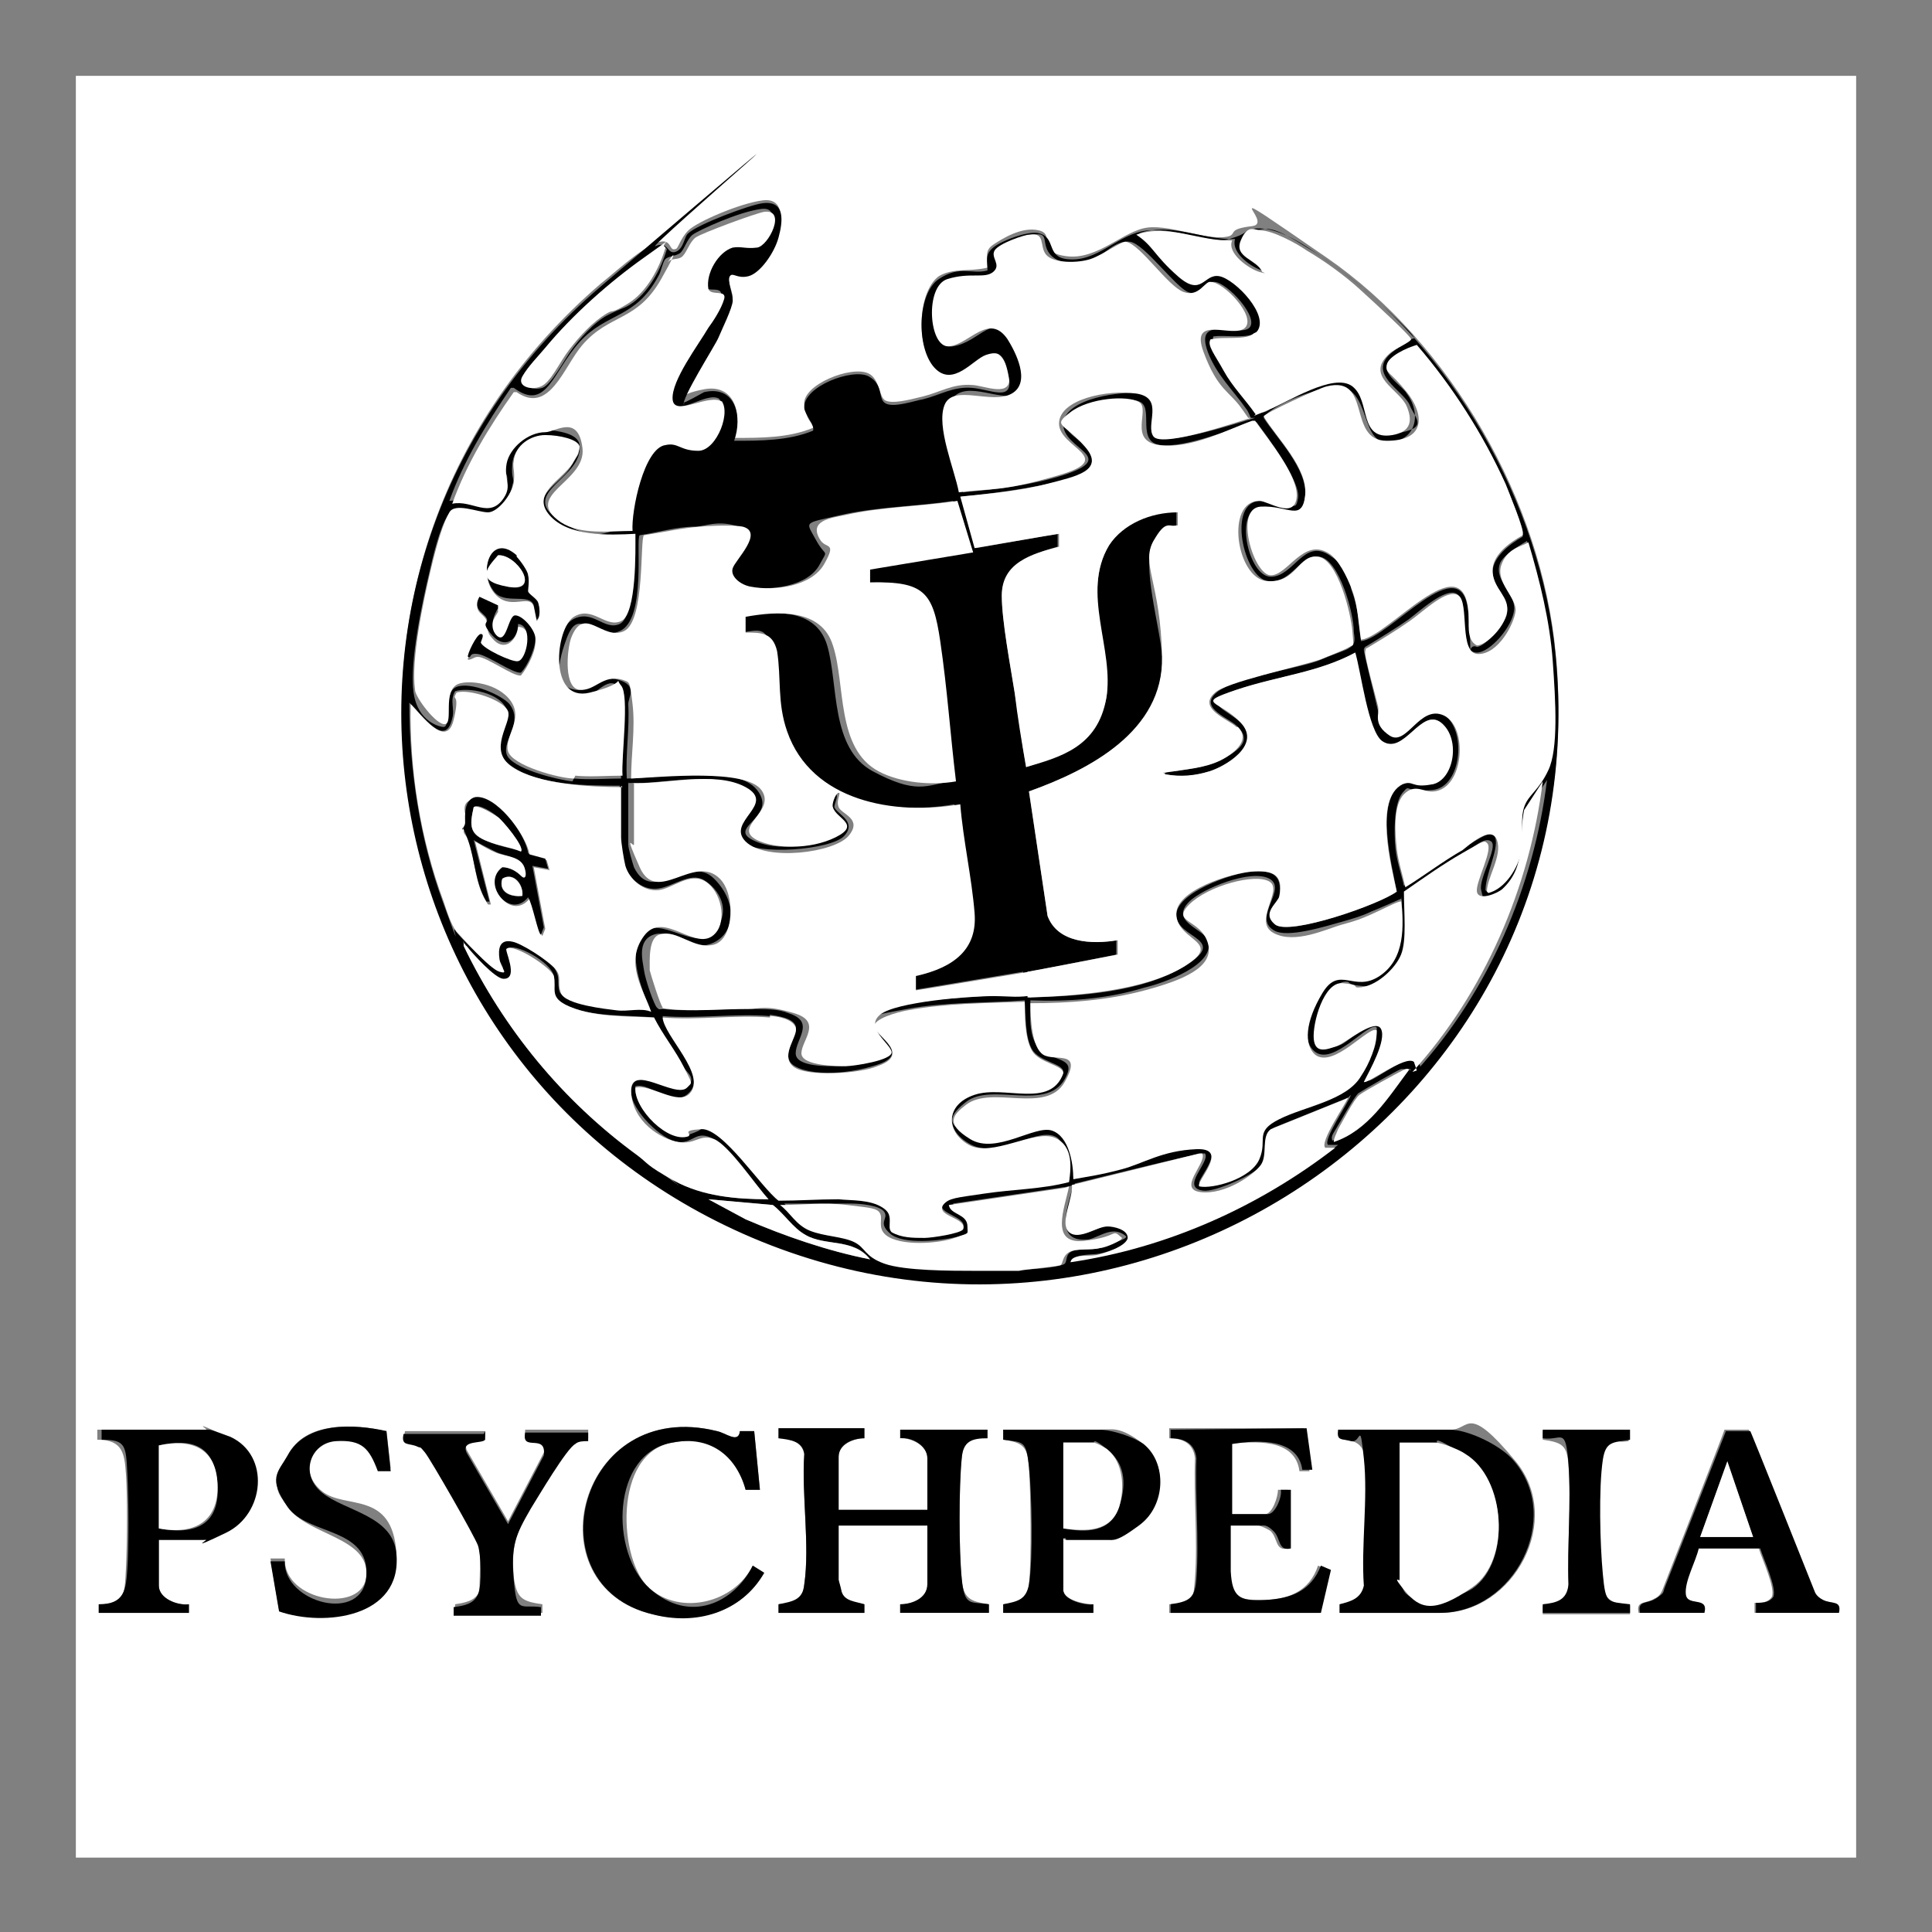
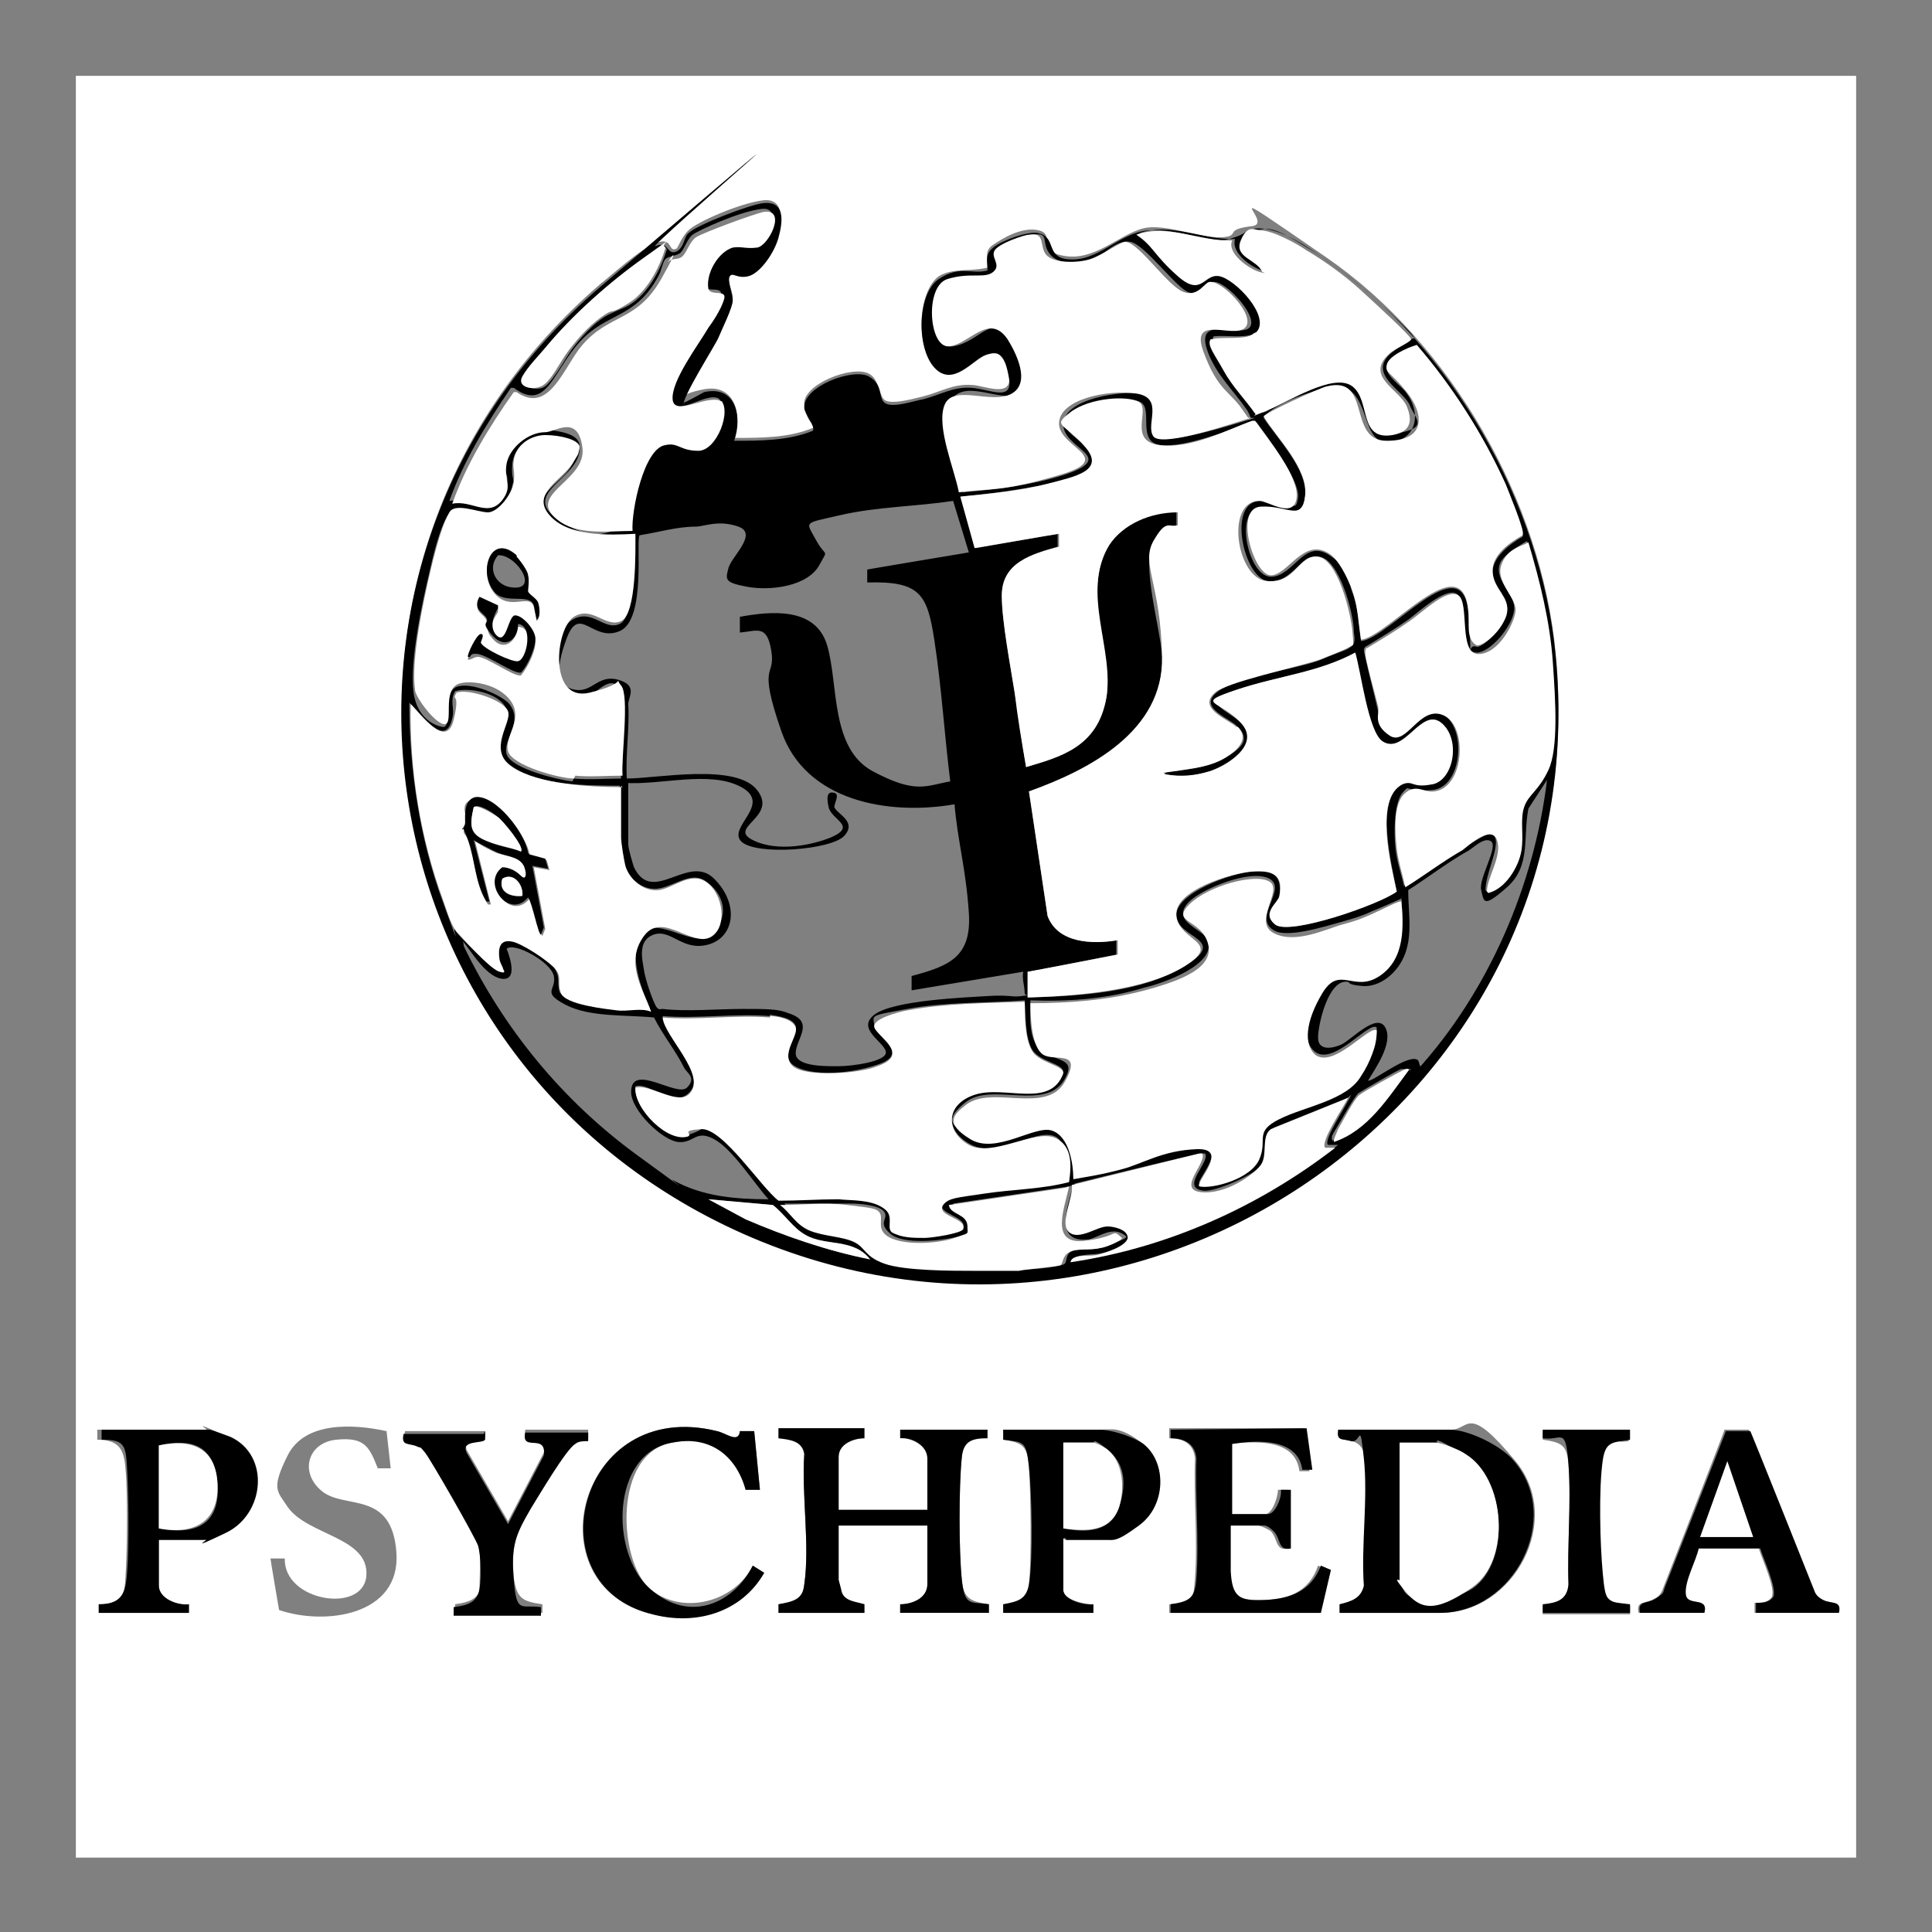
<svg xmlns="http://www.w3.org/2000/svg" id="Layer_1" version="1.1" viewBox="0 0 135 135">
  <rect x="0" y="0" width="135" height="135" fill="#808080" stroke="none" />
  <path d="M129.7,5.3v124.5H5.3V5.3h124.5ZM47.8,28.1c-.3-.4,2.1-4.1,2.4-4.7s1-2.1,1-2.6-.5-1.3-.2-1.7.9,0,1.3,0c.9-.2,1.9-1.9,2.1-2.7s.5-2.6-1.1-2.4-4.6,1.5-5.2,2.1-.7,1.3-.9,1.3c-.5.2-.2-.9-1.4-.4s-2.9,2.1-3.8,2.8c-22.4,19.2-16.8,54.3,9.9,66.2,28.1,12.5,59.8-9.7,56.8-40.4-1-10.6-7.3-21.6-16-27.6s-3.5-2.4-5.2-2.2-1.1.5-1.6.7c-1.4.4-4-.8-5.7-.6s-3.5,2.3-5.7,2-.7-1.5-1.9-1.8-2.6.6-3.2,1-.4.8-.4,1.6c-1.2.3-2.4,0-3.4.6-1.5,1.1-1.6,5-.3,6.2s2.6-.6,3.6-.9,1.5.9,1.6,1.6c.3,1.7-1.8.7-2.6.7-1.3-.1-2.2.5-3.4.8s-2.1.5-2.6.3-.4-1.5-1.2-1.9c-1.2-.6-4.7.8-4.5,2.2s.8,1.3.6,1.6c-1.7.7-3.6.7-5.5.7.6-1.7,0-3.8-2.1-3.4s-1.3.8-1.4.7ZM27,100c-2.3-.5-5.7-.7-6.9,1.7s-.7,2.5,0,3.6c1.4,2,5.7,2.1,5.5,4.8s-5.8,1.8-5.7-1.2h-1c0,.1.6,3.6.6,3.6,3.2,1.1,8.5.4,8.2-4s-3.6-3-5.2-4.3-1-3.4,1-3.6,2.3.5,2.9,2h.9c0,0-.3-2.7-.3-2.7ZM51.7,100c0,.9-1,.2-1.6,0-9.7-2.4-13,10.8-4.5,12.8,3,.7,6.2-.1,7.8-2.9l-.8-.5c-1.3,2.6-5,3.5-7.2,1.6s-2.6-9.5,1.6-10.2,4.5.9,5.1,3.3h1s-.4-4.1-.4-4.1h-1ZM54.4,112.7h6v-.6c-.6-.1-1.4-.2-1.6-.9s-.2-.8-.2-.8v-3.8h6.2v4.1c0,1-1.1,1.4-1.9,1.4v.6h6.2v-.6c-1.3-.2-1.8-.4-1.9-1.8-.2-2-.2-6.4,0-8.4s.7-1.4,1.8-1.4v-.6s-6,0-6,0v.6c.7,0,1.8.5,1.8,1.4v3.6h-6.2v-3.7c0-.9,1.1-1.3,1.8-1.3v-.7s-6,0-6,0v.7c.8,0,1.6.2,1.8,1.1-.2,2.8.4,6.3,0,9.1s-.9,1.2-1.8,1.4v.6ZM74.3,107.5c0,0,.1.1.2.1h2.8c.5,0,2-.7,2.4-1.1,1.6-1.3,1.9-4.3.2-5.6s-2.2-1-3.1-1h-6.7v.7c1.4.2,1.7.5,1.8,1.9s.2,6.4,0,8.2-.7,1.3-1.8,1.4v.6s6.3,0,6.3,0v-.6c-.6,0-2.1-.3-2.1-1v-3.6ZM81.8,112.7h10.3l.7-3-.7-.3c-.6,1.8-2.1,2.4-3.9,2.4s-2.2-.2-2.4-2,0-2.2,0-3.2h2.1c.2,0,.8.3.9.4.5.5.3,1.4,1.2,1.2v-4.1h-.7c0,.5-.4,1.7-.9,1.7h-2.6v-4.9c1.9-.2,4.7-.4,5,1.9h.7c0-.1-.4-3-.4-3h-9.4c0,.1,0,.7,0,.7,1,0,1.7.4,1.8,1.4-.1,2.7.2,5.7,0,8.4s-.5,1.6-1.8,1.8v.6ZM114.6,112.7h4.4c.3-1.1-1.2-.5-1.3-1.3s.7-2.3.9-3.2h4.3c.2.7,1.2,2.8.9,3.4-.3.4-.7.4-1.2.4v.7h5.8c.2-.9-.5-.6-1.1-.9s-.5-.4-.6-.6l-4.5-11.3h-1.7c0,.1-4.3,11.1-4.3,11.1-.1.3-.3.6-.6.7-.6.4-1.3.1-1.1,1ZM11.1,107.6h3.1c.1,0,1.2-.4,1.4-.5,2.7-1.3,3.1-5.4.3-6.7s-1.3-.5-1.5-.5h-7.6v.7c1.8,0,1.9,1,2,2.4s.1,4.6,0,6.6-.1,2.5-1.9,2.5v.6s6.3,0,6.3,0v-.6c-.8.1-2.1-.4-2.1-1.3v-3.2ZM33.9,100h-5.6c-.2.9.4.6,1,.9s.4.2.5.4c.4.5,3.6,6.1,3.7,6.5s0,2.9,0,3.4c-.3.7-1.1.8-1.7.9v.6s6.1,0,6.1,0v-.6c-1.4-.2-1.8-.4-2-1.9-.2-2.3.2-3.1,1.2-5s2.5-4.2,3.1-4.5.6-.2.9-.2v-.6s-4.4,0-4.4,0c-.2,1.4,1.6,0,1.3,1.6l-2.5,4.8-2.9-5c-.3-1,1.1-.6,1.3-.9v-.6ZM93.6,112.7h7.1c5.1,0,8.6-6.5,5.2-10.6s-3.2-2.2-4.5-2.2h-7.8c-.2.9.3.6.9.8s.8.6.9,1.2c.3,2.8-.2,6,0,8.9-.2.9-.9,1.1-1.7,1.3v.6ZM113.9,100h-6.1v.6c1.4.2,1.7.4,1.8,1.8.2,2.7-.1,5.7,0,8.4-.1,1.1-.8,1.3-1.8,1.4v.6s6.1,0,6.1,0v-.6c-1.6-.2-1.9-.6-2-2.1s-.2-6,0-8,.7-1.2,1.9-1.4v-.6Z" fill="#fff" />
  <path d="M47.8,28.1c0,.1,1.2-.6,1.4-.7,2.2-.5,2.7,1.7,2.1,3.4,1.8,0,3.8,0,5.5-.7.2-.3-.6-1.2-.6-1.6-.1-1.5,3.4-2.8,4.5-2.2s.6,1.6,1.2,1.9,2-.2,2.6-.3c1.2-.3,2.1-.9,3.4-.8s2.9,1,2.6-.7-.7-1.9-1.6-1.6-2.3,2.3-3.6.9-1.2-5.2.3-6.2,2.3-.3,3.4-.6c0-.7-.2-1.1.4-1.6s2.5-1.2,3.2-1c1.2.3.5,1.6,1.9,1.8,2.2.3,3.6-1.8,5.7-2s4.3,1,5.7.6,1-.6,1.6-.7c1.7-.3,3.8,1.2,5.2,2.2,8.8,6,15,17.1,16,27.6,3,30.7-28.7,52.9-56.8,40.4-26.7-11.9-32.4-47-9.9-66.2s2.9-2.4,3.8-2.8.8.6,1.4.4.6-1.1.9-1.3c.6-.6,4.3-2,5.2-2.1,1.6-.2,1.4,1.3,1.1,2.4s-1.3,2.5-2.1,2.7-1.1-.3-1.3,0,.2,1.2.2,1.7-.8,2.1-1,2.6-2.7,4.4-2.4,4.7ZM50.3,27.9c-.9-.7-3.3,1.6-3.5-.2s1.8-3.8,2.5-5,1-1.6,1.1-2c.1-.8-1-.2-1.1-.7-.2-1.1.7-2.5,1.7-2.9s1.2,0,1.7,0c.8-.2,2.1-2.7.5-2.5s-4.4,1.5-4.8,1.8-.6,1.1-.9,1.3-.8.2-1,.4-.3.9-.5,1.2c-1.6,3-3.6,2.5-5.5,4.6s-2.3,4.9-4.6,3.2h-.2c-1.7,2.5-3.3,5.1-4.3,7.9,1.4-.2,2.6,1.1,3.6-.4s0-1.5.2-2.4,1.5-2.3,2.7-2.2,2.5.3,2.6,1.1c.3,2.3-4.3,3.3-1.5,5.2s3.4.6,5,.6c-.1-1.3.7-5.7,2.3-6s1.6.4,2.3.4c1.3,0,2.4-2.9,1.5-3.6ZM87.8,23.2c-.5.5-2.2.2-2.9.3h-.1c-.3.5.6,1.9.9,2.3.7,1.1,1.5,2,2.2,3,.2.1.6,0,.8-.2,1.5-.6,4.5-2.8,6-1.7s.4,3.8,2.8,3.4,1.4-1,1-2-3.1-2.2-1.2-3.7,1.5-.7,1.5-1-3.2-3.2-3.6-3.5c-1.1-.9-2.4-1.9-3.7-2.7s-2.4-1.5-3.2-1.4-1.3.3-1.4.7c-.5,1.2,1.1,1.3,1.5,2.2,0,0,0,0-.2,0-.7-.2-2.2-1.2-1.9-2.2-2.2.1-4.5-1.2-6.7-.4,1.2.7,1.9,2,2.9,2.9,1.7,1.5,1.3-.3,2.9,0s3.6,2.8,2.6,3.9ZM87.4,29.2c0,0-.2-.5-.3-.6-.9-1.3-2.1-2.4-2.7-4-1-2.7,2.2-1,2.9-1.7s-1.5-3.1-2.4-3.2-1,1.1-1.9.7-3-3.3-4-3.5-2,1-2.5,1.2c-.9.3-2.4.5-3.1-.3s0-1.6-1.2-1.4-2.2.9-2.4,1.1c-.3.4.5,1-.1,1.5s-2.3.2-3.2.5c-1.6.6-1.8,5,.1,4.7s2.8-2.5,4.1-.5,1.4,3.1.3,3.8-3.9-1.3-4.7.8.7,4.5,1,6.1c2.3-.2,4.8-.5,7-1.2,4-1.3-.1-1.8,0-3.6s4.2-2.3,5.4-2.1c1.9.3.7,2.3,1.2,3s5.8-1,6.8-1.3ZM46.5,17.3c-.2-.2-1.2.6-1.4.8-2.4,1.7-5,4.1-6.9,6.3s-1.3,1.4-1.6,2,.7.9,1.3.7,1.5-1.9,2-2.6,1.6-2,2.6-2.5,1-.4,1.5-.7c1.3-.8,2.2-2.5,2.6-3.9ZM106.4,37.4c.2-.3-1-3-1.2-3.5-1.5-3.5-3.7-6.8-6.2-9.7-.6.3-2,.7-2.1,1.4s1.1,1.4,1.4,1.9c1.1,1.5.6,3.4-1.4,3.4s-1-4.6-4.2-3.8-4.4,1.9-4.4,2.1c.9,1.4,3.1,3.6,2.9,5.5s-2.2.8-3.1.8c-1.9,0-.9,4.8.7,4.8s2.3-2.7,4.1-1.5,1.3,1.9,1.6,2.6c.4,1.1.5,2.3.6,3.4,2-.2,7.1-6.7,7.5-2s-.3,2,.6,2.4c.6,0,2-1.7,2.1-2.3.2-1.1-.9-1.7-1-2.8s1.2-2.1,2.1-2.6ZM86.5,50.8c-.5-.6-2.8-1.3-1.5-2.4s5.9-1.7,7.3-2.3,1.7-.6,2.1-.9.2-.8.2-1.1c0-1.2-1-5-2.4-5.2s-1.9,1.9-3.6,1.7-2.9-5.6-.5-5.6,2.4.9,2.6-.2-2-4.1-2.9-5.3h-.2c-1.6.5-4.8,1.8-6.5,1.6s-.5-2.5-1.4-3-4,.2-4.8.7c-1.3,1,.4,1.8,1,2.4,1.5,1.8-1.4,2.4-2.6,2.6-1.9.4-4.1.7-6.1.9l1,3.6,5.7-1v.9c-1.7.5-3.8,1.1-3.9,3.4,0,1.7.6,4.9.9,6.8.3,1.7.5,3.5.8,5.2,2.4-.7,5.1-2.2,5.6-4.8s-1.8-7.4.2-10.7,2.9-2.3,4.7-2.3v.9c-.5.1-1.2.5-1.6,1.1-.9,1.6.5,6.1.6,8.1.2,5.2-5.1,7.9-9.3,9.4l1.3,8.7c.7,1.9,3.1,2,4.8,1.7v1c.1,0-6.1,1.2-6.1,1.2v1.8c3.4-.1,7.8-.3,10.9-2.2s-.5-1.9-.6-3.5,3.9-3,5.3-3.1,2.1.2,1.9,1.7-.8,1.6-.3,2c1,.8,7.3-1.4,8.5-2.3-.3-1.7-1.6-6.5.4-7.5s1.3,0,2.1,0c1.5-.3,1.5-3.6.6-4.3-1.4-1.1-2.5,2.3-4.1,1.3s-1.6-4.9-1.9-6.2c-2.6,1.4-5.6,1.7-8.3,2.6s-.6,1.4.3,2.3c1.5,1.5-.9,3-2.2,3.4s-2,.4-3.1.2c0-.2.4-.2.6-.2,1.3-.2,2.5-.3,3.7-1s1.6-1.3.8-2.1ZM40.1,54.4c1.1.1,2.3,0,3.3,0-.1-1.3.6-5.3-.1-6.3s-1.6.4-2.2.5c-3,.7-2.5-4.5-1.1-5.3s2.2.8,3.3.3,1-5,1-6.1c-1.9,0-4.7.3-6-1.3s.9-2.4,1.6-3.6.5-.7.5-1.2c0-.5-1.9-.8-2.4-.8-1.1,0-2.1.7-2.2,1.8s.2,1,0,1.5c-.1.8-1,2-1.8,2.1s-2.1-.9-2.7,0-1.1,3.1-1.3,4c-.5,2.1-1.4,6.3-1.1,8.4s1.9,2.4,2.1,2.4c.6-.1-.1-2.4.9-2.8s3.2.6,3.7,1.2c1,1.3-.5,2.5-.2,3.5s3.6,1.8,4.6,1.9ZM43.9,54.7v4.3c0,.3.3,1.3.4,1.6,1.3,2.7,3.8-1,5.6.8s1.4,4.1-.4,4.6-2.6-1.1-3.8-.7-.8,1.8-.7,2.5.7,2.4.9,2.6.2.1.4.1c1.6.2,3.9,0,5.6,0s2.5,0,3.2.3c1.9.6.5,1.8.5,2.8s2.4.9,3.1.9,3.3-.3,3.2-1-2.1-1.6-.8-2.6,6.3-1.2,7.9-1.3,1.7.1,2.4,0,.2,0,.2-.2c0-.5-.2-1-.1-1.5l-7.8,1.3v-1c2.6-.7,4.2-1.3,4-4.4s-.8-5.1-1-7.6c-4.6.8-10.4-.2-12.1-5.1s-.4-3.7-.7-5.6-1-1.4-2.2-1.3v-1.1c2.2-.4,5.3-.7,6.1,2,.8,2.7.2,7.2,3.2,8.8s3.7,1,5.4.7c-.4-3.2-.6-6.5-1.1-9.8s-1-4.2-4.7-4.1v-.9c-.1,0,7.1-1.2,7.1-1.2l-1.1-3.6c-2.6.4-5.3.4-7.9,1s-2.4.4-1.7,1.7.9.6.3,1.7c-.8,1.6-3.5,1.9-5.1,1.6s-1.5-.5-1.3-1.3,2.1-2.4.7-2.9-2.4,0-3,0c-1.3,0-2.6.4-3.9.6-.3.2.5,5.9-1.4,6.7s-2.8-1.9-3.7.5-.6,3.4.6,3.6,1.6-1.1,3-.7.7,1.2.7,1.7c.1,1.7-.2,3.5-.1,5.2,2.1,0,7.6-1.1,9.1.8s-2.1,2.6-.3,3.5,4.3.3,5.5-.2c1.8-.8,0-1.2-.2-2.1s0-1.1.4-1,0,.7,0,1c.2.5,1.6,1,.7,2s-6.2,1.4-7.2.4,2.2-2.6,0-3.8-5.7-.1-8.2-.3ZM103.9,62.3c1.2-.3,2.2-1.7,2.3-2.9s-.1-2,.2-3.1,1.3-1.7,1.7-2.6c.7-1.5.5-5.9.3-7.6-.2-2.8-.9-5.6-1.7-8.3-.5.3-1.7,1-1.9,1.6-.4,1.2,1.1,2,1,3.2s-1.7,3-2.6,3c-1.5,0-.6-3.6-1.4-4.1s-2.7,1.3-3.4,1.8-2,1.3-3,1.9c0,0-.1.1-.1.2,0,.3.8,3.4.9,3.9s.5,1.7.8,2c1.2.7,2.1-2.3,3.8-1.4s1.4,5.1-.7,5.3-1.5-.5-2.1.2-.6,2.8-.5,3.8.4,1.8.6,2.7c1.3-.9,2.6-1.9,4-2.6s2.2-1.5,2.4-.7-.7,2.5-.7,3.6ZM43.4,54.9c-2.3,0-5.8,0-7.7-1.4s.1-2.7-.3-3.9-2.7-1.6-3.6-1.3c-.4.7,0,1.2-.2,1.9-.5,2.2-2.2-.4-3-1.1,0,4.6.7,9.4,2.3,13.8s.6,1.6.9,2.1,2.7,2.8,3,2.8c.8.2,0-.7,0-.9-.1-.7,0-1.4.9-1.2s2.6,1.5,3,1.9c.5.7.2,1.1.4,1.7s3.1,1.2,3.9,1.2,1.6-.1,2.4.1c-.5-1.5-1.6-3.8-.5-5.3s3.7,1.3,5-.2.3-3-.7-3.6-2.2.5-3.3.6-2-.8-2.3-1.7-.3-1.6-.3-2v-3.6ZM99,74.8c5-5.5,8.2-12.9,9.1-20.3l-1.3,2c-.4,2,.2,4-1.5,5.5s-1.6,1-1.8.2,1.2-3,.7-3.4-1.4.6-1.7.7c-1.4.8-2.7,1.8-4.1,2.7,0,1.5.3,3-.2,4.4s-1.8,2.4-3,2.3-.8-.3-1.1-.3c-1.3-.1-2,3-2,3.9s.9.8,1.6.5,2.5-2.3,3.1-1.2-.8,3-1.2,3.7c.2.2,2.9-2,3.5-1.4l.2.6ZM97.9,62.8c0,0-1.8.8-2.1.9-.6.3-1.3.5-2,.7-1.1.3-3.9,1.2-4.8.6-1.5-.9,1-2.9-.3-3.6s-4.7.7-5.6,1.6c-1.4,1.4,1,1.9,1.3,2.7.6,1.7-3.1,3-4.4,3.3-2.6.8-5.3,1-8,.9,0,1.1-.2,2.9.9,3.6s2.3.5,1.5,1.9c-1.3,2.3-5.1.2-6.9,1.6s-.7,1.8.3,2.4c1.8,1.1,4.1-1.2,5.7-.6s1.5,2.4,1.5,3.4c1.1-.2,2.3-.4,3.4-.7s3.9-1.3,5.2-1.4c2.4-.1,0,2.3.2,2.6.9.2,3.9-1.1,4.2-1.9.5-1.3-.6-1.8,1.4-2.8s4.6-1.3,5.7-3,1.1-2.2,1.1-3.2c-.5-.5-3,2.7-4.3,1.7s0-3.5.5-4.3c1.3-2,2.4,0,4-1.2s1.7-3.5,1.5-5.4ZM35.4,66.3c0,0,.9,2.1-.2,2.1s-2.2-1.8-2.6-2.3-.2-.4-.2,0c2.8,5.8,6.9,10.8,12.1,14.6s1.8,1.3,2.6,1.8c2,1.1,4.3,1.3,6.6,1.3-1-1.1-2.5-3.5-3.8-4.2s-1.4.3-2.5.2-3.3-2.2-3.3-3.5c0-2.1,3.2.4,3.9-.3s0-1-.2-1.4c-.6-1.2-1.5-2.3-2.1-3.5-1.9-.2-4.5,0-6.2-.9s-.6-1-.8-2-2.8-2.4-3.3-1.9ZM53.8,71c-2.4-.2-5.1.2-7.5,0,.2,1.3,3.1,4,1.9,5.3s-2.7-.7-3.8-.4c-.2,1.5,2.3,3.9,3.7,3.4s.6-.4.9-.5c1.5,0,4.2,4.1,5.4,5,1.4,0,2.8-.2,4.2-.1s2.4.2,3.1.6.3,1.3.6,1.7c.7.3,1.5.4,2.3.4s2.5-.3,2.7-.6c.3-.8-1.9-1-1.4-1.7s2.2-.7,2.9-.8c1.9-.3,4-.3,5.9-.8.2-.7-.2-2.8-1-3.1-1.4-.6-4,1.7-6,.5s-1.2-2.9.4-3.5,5.3,1,6.2-1.5c0-.6-1.7-.7-2.2-1.6s-.4-2.4-.5-3.4c-2.7.2-5.5.1-8.2.6s-2.4.4-2.3,1.2,2.6,1.9.2,2.7-5,.7-5.9,0,.4-2.1.2-2.7-1.3-.7-1.8-.8ZM98.5,74.7c-.2,0-.4,0-.6,0-.3.1-2.7,1.5-3,1.7-.3.3-1.2,1.9-1.5,2.4s-.4.6-.3.9c2.4-.8,3.9-3.1,5.3-5.1ZM94.2,76.7l-5.2,2.1c-.7.5-.1,1.7-.7,2.5s-3.4,2-4.2,1.9c-1.7-.2.5-2,.1-2.6h-.2c0-.1-8.9,2.1-8.9,2.1.1.9-.9,2.6-.2,3.3s1.9-.4,2.7-.4,1.5.2,1.4.8c0,.6-1.6,1.1-2.2,1.2s-1.7,0-1.8.5c6.7-1,13.1-3.9,18.5-8.1h-.7c-.4-.3,1.4-2.9,1.6-3.5ZM74.7,82.9l-8.1,1.2c.2.7,1.4.6,1.3,1.5s-.5.6-.9.8c-1.2.3-3.9.6-4.8-.2s-.1-1-.4-1.5-1.8-.6-2.3-.6c-1.5,0-3.1,0-4.7,0,.7.6,1.3,1.5,2.1,1.8s2.1.3,3.1.8,1.5,1.3,2.1,1.5c1.4.5,4.7.5,6.2.5s2.1,0,3.2,0,2.7-.2,2.9-.4,0-.7.6-.9,1.5,0,2.2-.3,1.5-.5,1.5-.7c-.9-.8-1.8,0-2.6.2-2.5.3-1.5-2.3-1.1-3.8ZM60.8,88c-1.1-1.5-3.1-.9-4.5-1.7s-1.5-1.5-2.3-2.1l-4.5-.4,2.6,1.4c2.8,1.2,5.7,2.2,8.7,2.8Z" />
  <path d="M54.4,112.7v-.6c1-.2,1.7-.3,1.8-1.4.4-2.7-.2-6.3,0-9.1-.1-.9-1-1-1.8-1.1v-.7s6,0,6,0v.7c-.8,0-1.8.4-1.8,1.3v3.7h6.2v-3.6c0-.9-1.1-1.5-1.9-1.4v-.6h6.1v.6c-1.1,0-1.7.2-1.8,1.4-.2,2-.2,6.4,0,8.4s.6,1.6,1.9,1.8v.6s-6.2,0-6.2,0v-.6c.8,0,1.9-.4,1.9-1.4v-4.1h-6.2v3.8s.2.7.2.8c.2.7,1,.7,1.6.9v.6s-5.9,0-5.9,0Z" />
  <path d="M93.6,112.7v-.6c.8-.2,1.5-.4,1.7-1.3-.2-2.8.3-6.1,0-8.9s-.2-1-.9-1.2-1,0-.9-.8h7.8c1.3,0,3.6,1.1,4.5,2.2,3.4,4,0,10.6-5.2,10.6h-7.1ZM97.8,100.8v9.7c0,.1.3.7.4.8,1,1.1,3.6.4,4.7-.3,2.7-1.9,2.3-7.6-.5-9.3s-1.7-.8-2.1-.8h-2.5Z" />
  <path d="M74.3,107.5v3.6c0,.7,1.5,1.1,2.1,1v.6h-6.3v-.6c1-.2,1.6-.3,1.8-1.4.3-1.8.2-6.3,0-8.2s-.4-1.7-1.8-1.9v-.7s6.7,0,6.7,0c.9,0,2.4.5,3.1,1,1.7,1.4,1.5,4.3-.2,5.6s-1.9,1.1-2.4,1.1h-2.8s0-.2-.2-.1ZM74.3,106.8c1.6.3,3.3.3,3.9-1.5s.3-3.1-.8-4-.9-.5-1-.5h-2.1v6Z" />
  <path d="M11.1,107.6v3.2c0,.9,1.3,1.4,2.1,1.3v.6h-6.3v-.6c1.8,0,1.9-1,2-2.5s.1-4.6,0-6.6-.1-2.4-1.8-2.4v-.7c-.1,0,7.5,0,7.5,0,.2,0,1.2.4,1.5.5,2.8,1.3,2.4,5.4-.3,6.7s-1.3.5-1.4.5h-3.1ZM11.1,106.8c2.6.5,4.3-.3,4.1-3.1s-1.9-3.2-4.1-2.7v5.8Z" />
  <path d="M81.8,112.7v-.6c1.3-.2,1.7-.4,1.8-1.8.2-2.7-.1-5.7,0-8.4-.1-1-.8-1.4-1.8-1.4v-.6s9.5-.1,9.5-.1l.4,2.9h-.7c-.3-2.2-3.1-2.1-4.9-1.8v4.9c-.1,0,2.5,0,2.5,0,.5,0,1-1.2.9-1.7h.7s0,4.1,0,4.1c-.9.2-.7-.7-1.2-1.2s-.7-.4-.9-.4h-2.1c0,1.1,0,2.2,0,3.2.1,1.8.6,2.1,2.4,2s3.2-.6,3.9-2.4l.7.3-.7,3h-10.3Z" />
  <path d="M114.6,112.7c-.2-.9.5-.6,1.1-1s.5-.4.6-.7l4.3-11h1.7c0-.1,4.5,11.2,4.5,11.2.1.3.4.5.6.6.6.3,1.3,0,1.1.9h-5.8v-.7c.4,0,.9,0,1.2-.4.3-.6-.7-2.7-.9-3.4h-4.3c-.2.9-1,2.3-.9,3.2s1.6.1,1.3,1.3h-4.4ZM122.5,107.4l-1.8-5.2-1.9,5.2h3.6Z" />
  <path d="M51.7,100h1s.4,4.1.4,4.1h-1c-.7-2.5-2.6-3.8-5.1-3.3-4.3.7-4.4,7.7-1.6,10.2s5.9,1,7.2-1.6l.8.5c-1.6,2.8-4.8,3.7-7.8,2.9-8.4-2-5.2-15.2,4.5-12.8.6.1,1.5.9,1.6,0Z" />
-   <path d="M27,100l.3,2.8h-.9c-.6-1.6-1.1-2.2-2.9-2.1s-2.6,2.3-1,3.6,5,1.6,5.2,4.3c.4,4.4-5,5.1-8.2,4l-.6-3.5h1c-.1,2.9,5.5,4.4,5.7,1s-4.1-2.8-5.5-4.8-.7-2.4,0-3.6c1.3-2.4,4.7-2.2,6.9-1.7Z" />
  <path d="M33.9,100v.6c-.2.3-1.7,0-1.3.9l2.9,5,2.5-4.8c.2-1.6-1.6-.2-1.3-1.6h4.4v.6c-.3,0-.7,0-.9.2-.6.3-2.6,3.7-3.1,4.5-1.1,1.9-1.4,2.6-1.2,5s.5,1.7,1.9,1.9v.6s-6.1,0-6.1,0v-.6c.7-.1,1.4-.2,1.7-.9s.2-2.8,0-3.4-3.3-6-3.7-6.5-.3-.3-.5-.4c-.6-.3-1.2,0-1-.9h5.6Z" />
  <path d="M113.9,100v.6c-1.2.2-1.7.1-1.9,1.4-.3,2-.2,5.9,0,8s.3,1.9,1.9,2.1v.6s-6.1,0-6.1,0v-.6c1-.1,1.7-.3,1.8-1.4-.1-2.7.2-5.7,0-8.4s-.5-1.6-1.8-1.8v-.6s6.1,0,6.1,0Z" />
  <path d="M86.5,50.8c.8.8,0,1.6-.8,2.1-1.1.7-2.4.8-3.7,1s-.6,0-.6.2c1.1.2,2.1.1,3.1-.2s3.7-1.8,2.2-3.4-3.3-1.3-.3-2.3,5.7-1.2,8.3-2.6c.4,1.3.9,5.5,1.9,6.2,1.5,1,2.7-2.4,4.1-1.3s.9,4-.6,4.3-1.3-.3-2.1,0c-2,1-.8,5.7-.4,7.5-1.2.9-7.5,3.1-8.5,2.3s.2-1.5.3-2c.3-1.5-.5-1.8-1.9-1.7s-5.5,1.3-5.3,3.1,3.3,1.8.6,3.5-7.5,2.1-11,2.2v-1.8c.1,0,6.3-1.2,6.3-1.2v-1c-1.8.3-4.2.2-4.9-1.7l-1.3-8.7c4.2-1.5,9.4-4.2,9.3-9.4s-1.5-6.5-.6-8.1,1.1-.9,1.7-1.1v-.9c-1.9,0-3.8.8-4.8,2.3-2,3.3.4,7.3-.2,10.7s-3.2,4.1-5.6,4.8c-.3-1.7-.6-3.5-.8-5.2-.3-1.9-.9-5-.9-6.8,0-2.3,2.1-2.9,4-3.4v-.9c-.1,0-5.9,1-5.9,1l-1-3.6c2-.2,4.2-.4,6.1-.9s4.1-.9,2.6-2.6-2.3-1.4-1-2.4,4-1.2,4.8-.7-.8,2.7,1.4,3,4.8-1.1,6.5-1.7h.2c.9,1.3,3.1,3.9,2.9,5.4s-2,.2-2.6.2c-2.4,0-1.6,5.4.5,5.6s2.2-1.9,3.6-1.7,2.3,4,2.4,5.2.1.9-.2,1.1-1.6.7-2.1.9c-1.5.5-6.6,1.6-7.3,2.3-1.3,1.1,1,1.9,1.5,2.4Z" fill="#fff" />
-   <path d="M43.9,54.7c2.4.2,6-.9,8.2.3s-1.4,2.4,0,3.8,6.2.8,7.2-.4-.5-1.5-.7-2,.2-1,0-1-.5.8-.4,1c.2.8,2,1.2.2,2.1s-4.3.8-5.5.2c-1.8-.9,1.4-2,.3-3.5s-6.9-.9-9.1-.8c0-1.7.3-3.5.1-5.2s-.2-1.5-.7-1.7c-1.4-.4-1.9.8-3,.7s-.9-2.7-.6-3.6c.9-2.4,2.2.2,3.7-.5s1.1-6.5,1.4-6.7c1.3-.2,2.6-.5,3.9-.6s2.5-.1,3,0c1.5.4-.5,2.3-.7,2.9s.6,1.2,1.3,1.3c1.6.3,4.2,0,5.1-1.6s.1-1-.3-1.7c-.8-1.3.7-1.5,1.7-1.7,2.6-.6,5.3-.6,7.9-1l1.1,3.6-7.2,1.2v.9c3.8-.1,4.4.7,4.9,4.1s.7,6.5,1.1,9.8c-1.7.3-3.9.1-5.4-.7-3-1.6-2.3-6.1-3.2-8.8-.8-2.6-3.9-2.4-6.1-2v1.1c1.1,0,1.9,0,2.2,1.3.3,1.9,0,3.6.7,5.6,1.7,4.9,7.5,5.9,12.1,5.1.2,2.5.8,5.1,1,7.6s-1.4,3.8-4.1,4.4v1c.1,0,7.9-1.3,7.9-1.3,0,.5,0,1,.1,1.5s0,.2-.2.2c-.7.1-1.7,0-2.4,0-1.6,0-6.8.4-7.9,1.3s.7,2,.8,2.6-2.7,1-3.2,1-3.1,0-3.1-.9,1.5-2.2-.5-2.8-2.4-.3-3.2-.3c-1.7,0-4,.2-5.6,0s-.2,0-.4-.1c-.2-.3-.8-2.2-.9-2.6,0-.7-.1-2.3.7-2.5,1.2-.4,2.4,1.1,3.8.7s1.5-3.5.4-4.6c-1.8-1.8-4.4,1.9-5.6-.8s-.4-1.3-.4-1.6v-4.3Z" fill="#fff" />
  <path d="M97.9,62.8c.2,1.9.3,4.2-1.5,5.4s-2.8-.8-4,1.2-1.3,3.6-.5,4.3c1.3,1,3.8-2.1,4.3-1.7,0,1.1-.5,2.3-1.1,3.2-1,1.7-3.9,2.1-5.7,3s-.8,1.4-1.4,2.8-3.3,2.1-4.2,1.9c-.3-.3,2.2-2.7-.2-2.6s-3.7,1-5.2,1.4-2.3.5-3.4.7c0-1.1-.3-3-1.5-3.4s-3.9,1.7-5.7.6-1.2-1.7-.3-2.4c1.8-1.4,5.6.7,6.9-1.6s-.7-1.4-1.5-1.9-.9-2.5-.9-3.6c2.7,0,5.4-.2,8-.9s4.9-1.6,4.4-3.3-2.6-1.4-1.3-2.7,4.6-2.2,5.6-1.6-1.2,2.8.3,3.6,3.7-.3,4.8-.6,1.3-.4,2-.7,2-1,2.1-.9Z" fill="#fff" />
  <path d="M53.8,71c.5,0,1.6.2,1.8.8s-1.1,1.9-.2,2.7,4.8.5,5.9,0c2.4-.8,0-2.1-.2-2.7s1.7-1.1,2.3-1.2c2.7-.5,5.4-.5,8.2-.6,0,.9,0,2.5.5,3.4s2.2,1,2.2,1.6c-.9,2.5-4.1.8-6.2,1.5s-2,2.6-.4,3.5,4.6-1.1,6-.5,1.1,2.3,1,3.1c-1.9.5-3.9.5-5.9.8s-2.5.3-2.9.8c-.5.8,1.7.9,1.4,1.7-.2.3-2.2.6-2.7.6-.8,0-1.6,0-2.3-.4-.4-.4.3-1.1-.6-1.7s-2.2-.5-3.1-.6c-1.4,0-2.8.1-4.2.1-1.2-.9-3.9-5.1-5.4-5s-.6.3-.9.5c-1.4.5-3.8-1.9-3.7-3.4,1-.3,3,1.3,3.8.4,1.2-1.3-1.8-4-1.9-5.3,2.4.2,5.1-.2,7.5,0Z" fill="#fff" />
  <path d="M87.4,29.2c-1,.3-6.2,2.1-6.8,1.3s.8-2.7-1.2-3-5.4.4-5.4,2.1,4.1,2.4,0,3.6-4.7.9-7,1.2c-.3-1.6-1.6-4.6-1-6.1s3.3,0,4.7-.8.2-3-.3-3.8c-1.3-1.9-2.7.4-4.1.5s-1.7-4.2-.1-4.7,2.6,0,3.2-.5-.2-1,.1-1.5,2.1-1.1,2.4-1.1c1.2-.2.7.8,1.2,1.4s2.2.6,3.1.3,2.2-1.3,2.5-1.2c1,.2,2.9,3.1,4,3.5s1.5-.8,1.9-.7c.9,0,3.2,2.4,2.4,3.2s-3.9-1-2.9,1.7,1.8,2.7,2.7,4,.4.5.3.6Z" fill="#fff" />
  <path d="M106.4,37.4c-.9.5-2.2,1.4-2.1,2.6s1.2,1.7,1,2.8-1.5,2.3-2.1,2.3c-.8-.4-.5-1.6-.6-2.4-.4-4.7-5.6,1.8-7.5,2-.2-1.2-.2-2.3-.6-3.4s-1-2.2-1.6-2.6c-1.8-1.2-2.9,1.5-4.1,1.5s-2.6-4.7-.7-4.8,2.9,1.1,3.1-.8-2-4-2.9-5.5c0-.2,3.9-2,4.4-2.1,3.2-.8,1.4,3.8,4.2,3.8s2.6-1.9,1.4-3.4-1.5-1.3-1.4-1.9,1.4-1.2,2.1-1.4c2.5,2.9,4.6,6.2,6.2,9.7.2.5,1.3,3.2,1.2,3.5Z" fill="#fff" />
  <path d="M43.4,54.9v3.6c0,.4.2,1.6.3,2,.3,1,1.3,1.8,2.3,1.7s2.2-1.3,3.3-.6,1.5,2.7.7,3.6c-1.3,1.5-3.6-1.7-5,.2s0,3.8.5,5.3c-.7-.3-1.6,0-2.4-.1s-3.6-.4-3.9-1.2.1-1.1-.4-1.7-2.4-1.8-3-1.9c-.9-.2-1,.5-.9,1.2s.7,1.1,0,.9-2.7-2.5-3-2.8c-.4-.5-.7-1.5-.9-2.1-1.6-4.3-2.4-9.1-2.3-13.8.7.7,2.5,3.2,3,1.1s-.2-1.2.2-1.9c.8-.3,3.3.5,3.6,1.3s-1.5,2.7.3,3.9,5.4,1.4,7.7,1.4ZM37,59.7c-.2-1.3-2.3-4.1-3.7-3.9s-.6,1.2-.7,1.8-.2.3-.2.5.3.4.4.7c.4,1.4.4,3.1,1.3,4.4h.2c0,0-1.1-4.4-1.1-4.4.5.3,1,.6,1.5.8.8.3,1.9.2,2.1,1.3s.1.8-.3.4-.8-.7-1.3-.6c-1.5,1.1.5,3.7,1.8,2.1.3.4.7,2.5.9,2.6l.2-.5-.8-4.3,1.1.2-.2-.7-1.1-.3Z" fill="#fff" />
  <path d="M40.1,54.4c-1,0-4.3-.9-4.6-1.9s1.1-2.2.2-3.5-3-1.5-3.7-1.2c-1.1.5-.3,2.7-.9,2.8s-2.1-1.9-2.1-2.4c-.3-2.1.6-6.3,1.1-8.4s.9-3.3,1.3-4,2,0,2.7,0,1.7-1.3,1.8-2.1-.1-1,0-1.5c.1-1.1,1.2-1.8,2.2-1.8s2.3.3,2.4.8c0,.5-.3.8-.5,1.2-.8,1.2-2.9,2.1-1.6,3.6s4.1,1.4,6,1.3c0,1.1.1,5.6-1,6.1s-2-1.1-3.3-.3-1.8,6,1.1,5.3,1.6-1.2,2.2-.5,0,5,.1,6.3c-1.1,0-2.3.1-3.3,0ZM36.1,38.9c-1.8-1.6-2.7,1.1-1.6,2.5s2.5,0,2.8,1l.2,1c.3-.3.2-.9.1-1.2s-.6-.6-.7-.8.1-.7,0-1.1-.6-1.1-.8-1.3ZM34.8,42.5l-1.3-.6c-.5.9.4,1,.5,1.5s0,.8.4,1.2c.8,1,1.7.2,1.8-.8,1.2,0,.7,2.4,0,2.6s-2.5-.9-2.6-1.3.2-.6,0-.6-1,1.5-.9,1.6c.3,0,.4-.2.7-.2.6,0,2.5,1.4,3,1.3.5-.6,1.1-1.8,1-2.5s-.7-1.5-1.4-1.5-.4,2.2-1.3,1.4.2-1.8.1-1.9Z" fill="#fff" />
  <path d="M103.9,62.3c0-1,1.1-2.5.7-3.6s-2,.4-2.4.7c-1.4.8-2.7,1.8-4,2.6-.2-.9-.5-1.8-.6-2.7s-.3-3,.5-3.8,1.4-.1,2.1-.2c2.1-.2,2.4-4.5.7-5.3s-2.6,2.2-3.8,1.4-.7-1.5-.8-2-1-3.6-.9-3.9,0-.2.1-.2c1-.6,2-1.2,3-1.9s2.6-2.3,3.4-1.8,0,4.1,1.4,4.1,2.5-2.1,2.6-3-1.4-2-1-3.2,1.4-1.3,1.9-1.6c.8,2.7,1.5,5.5,1.7,8.3s.4,6.1-.3,7.6-1.4,1.7-1.7,2.6,0,2-.2,3.1-1.1,2.6-2.3,2.9Z" fill="#fff" />
  <path d="M50.3,27.9c.9.7-.2,3.6-1.5,3.6s-1.4-.6-2.3-.4c-1.5.2-2.4,4.6-2.3,6-1.6,0-3.6.3-5-.6-2.8-1.9,1.8-2.8,1.5-5.2s-1.9-1.1-2.6-1.1c-1.2,0-2.5,1.1-2.7,2.2s.4,1.5-.2,2.4c-1,1.5-2.2.1-3.6.4,1-2.8,2.6-5.4,4.3-7.8h.2c2.3,1.6,3.3-1.8,4.6-3.3,1.9-2.2,3.8-1.6,5.5-4.6s.3-1,.5-1.2c.2-.3.7-.1,1-.4s.5-1,.9-1.3,4.2-1.7,4.8-1.8c1.6-.2.3,2.4-.5,2.5s-1.1-.1-1.7,0c-1,.3-1.9,1.8-1.7,2.9.2.5,1.3,0,1.1.7s-.8,1.6-1.1,2c-.7,1.2-2.6,3.7-2.5,5s2.6-.5,3.5.2Z" fill="#fff" />
  <path d="M87.8,23.2c1-1.1-1.5-3.7-2.6-3.9s-1.2,1.5-2.9,0-1.7-2.1-2.9-2.9c2.2-.8,4.5.5,6.7.4-.4.9,1.2,2,1.9,2.2s.2,0,.2,0c-.4-.9-2-1-1.5-2.2s1-.7,1.4-.7c.8,0,2.5.9,3.2,1.4,1.2.7,2.6,1.7,3.7,2.7s3.6,3.3,3.6,3.5-1.2.7-1.5,1c-1.8,1.6.7,2.5,1.2,3.7s.1,1.8-1,2c-2.4.4-1.5-2.4-2.8-3.4s-4.5,1.1-6,1.7-.6.3-.8.2c-.7-1-1.6-1.9-2.2-3s-1.2-1.8-.9-2.2h.1c.7-.2,2.4.1,2.9-.4Z" fill="#fff" />
-   <path d="M35.4,66.3c.5-.4,3.1,1.3,3.3,1.9.2.9-.3,1.4.8,2,1.8.9,4.3.8,6.2.9.6,1.2,1.5,2.3,2.1,3.5s.6,1,.2,1.4c-.8.8-4-1.8-3.9.3s2.1,3.3,3.3,3.5,1.5-.6,2.5-.2,2.8,3.1,3.8,4.2c-2.2,0-4.6-.2-6.6-1.3s-1.8-1.2-2.6-1.8c-5.2-3.8-9.3-8.8-12.1-14.6,0-.4.1,0,.2,0,.4.5,2,2.3,2.6,2.3,1.1,0,0-2.1.2-2.1Z" fill="#fff" />
-   <path d="M99,74.8l-.2-.6c-.6-.5-3.3,1.6-3.5,1.4.4-.8,1.6-2.9,1.2-3.7s-2.5,1-3.1,1.2-1.5.6-1.6-.5.7-4,2-3.9.7.3,1.1.3c1.2,0,2.6-1.3,3-2.3s.2-2.9.2-4.4c1.3-.9,2.7-1.9,4.1-2.7s1.5-.9,1.7-.7c.5.4-.8,2.7-.7,3.4s1.5.1,1.8-.2c1.7-1.6,1.1-3.6,1.5-5.5l1.3-2c-.9,7.4-4.1,14.8-9.1,20.3Z" fill="#fff" />
  <path d="M94.2,76.7c-.2.5-2,3.1-1.6,3.5h.7c-5.3,4.1-11.7,7-18.5,8,.1-.6,1.3-.4,1.8-.5s2.1-.6,2.2-1.2c0-.6-1-.8-1.4-.8-.8,0-2,1-2.7.4s.3-2.4.2-3.3l8.9-2.2h.2c.4.6-1.8,2.5-.1,2.7s3.7-1.2,4.2-1.9,0-2,.7-2.5l5.2-2.1Z" fill="#fff" />
  <path d="M74.7,82.9c-.3,1.5-1.4,4.1,1.1,3.8s1.8-.9,2.6-.2c0,.2-1.2.7-1.5.7-.7.2-1.7,0-2.2.3s-.4.8-.6.9-2.5.3-2.9.4c-1,0-2.1,0-3.2,0-1.5,0-4.8,0-6.2-.5s-1.3-1.1-2.1-1.5-2.1-.4-3.1-.8-1.4-1.3-2.1-1.8c1.5,0,3.1-.2,4.7,0s2.1.2,2.3.6-.2,1,.4,1.5c1,.8,3.7.6,4.8.2s.9-.2.9-.8c0-.9-1.2-.8-1.3-1.5l8.1-1.2Z" fill="#fff" />
  <path d="M46.5,17.3c-.4,1.4-1.3,3.1-2.6,3.9s-1,.4-1.5.7c-1,.6-1.9,1.6-2.6,2.5s-1.3,2.3-2,2.6-1.7,0-1.3-.7,1.1-1.4,1.6-2c1.9-2.3,4.5-4.6,6.9-6.3s1.3-1,1.4-.8Z" fill="#fff" />
  <path d="M60.8,88c-3-.6-5.9-1.6-8.7-2.8l-2.6-1.4,4.5.4c.8.6,1.4,1.6,2.3,2.1,1.4.8,3.3.2,4.5,1.7Z" fill="#fff" />
  <path d="M98.5,74.7c-1.5,2-2.9,4.3-5.3,5.1,0-.3.2-.6.3-.9.3-.5,1.1-2.1,1.5-2.4s2.6-1.5,3-1.7.4-.1.6,0Z" fill="#fff" />
  <path d="M97.8,100.8h2.5c.4,0,1.7.5,2.1.8,2.8,1.7,3.2,7.4.5,9.3s-3.7,1.5-4.7.3-.4-.7-.4-.8v-9.7Z" fill="#fff" />
  <path d="M74.3,106.8v-6h2.1c.2,0,.9.4,1,.5,1.1.9,1.2,2.7.8,4-.6,1.8-2.4,1.7-3.9,1.5Z" fill="#fff" />
  <path d="M11.1,106.8v-5.8c2.3-.5,4,.2,4.1,2.7s-1.5,3.6-4.1,3.1Z" fill="#fff" />
  <polygon points="122.5 107.4 118.8 107.4 120.7 102.1 122.5 107.4" fill="#fff" />
  <path d="M37,59.7l1.1.3.2.7-1.1-.2.8,4.3-.2.5c-.2,0-.6-2.2-.9-2.6-1.3,1.6-3.3-1-1.8-2.1.5,0,1,.3,1.3.6s.4,0,.3-.4c-.2-1-1.3-.9-2.1-1.3s-1-.5-1.5-.8l1.1,4.3h-.2c-.8-1.3-.8-2.9-1.3-4.3s-.4-.6-.4-.7.2-.3.2-.5c0-.5-.1-1.6.7-1.8,1.4-.2,3.5,2.5,3.7,3.9ZM36.4,59.5c.3-.3-1.3-2.1-1.6-2.4s-1.4-1-1.7-.7c-.3,1.4-.3,1.9,1,2.4s1.5.4,2.3.7ZM36.5,62.6c.1-.8-.6-1.7-1.4-1.2-.3,1,.6,1.3,1.4,1.2Z" />
  <path d="M34.8,42.5c0,0-.8,1.2-.1,1.9s.8-1.4,1.3-1.4,1.3.9,1.4,1.5-.5,2-1,2.5c-.5.1-2.3-1.2-3-1.3s-.4.3-.7.2c-.1-.1.6-1.6.9-1.6s0,.5,0,.6c.1.4,2.2,1.4,2.6,1.3.6-.1,1.1-2.5,0-2.6,0,1.1-.9,1.8-1.8.8s-.2-.8-.4-1.2-1-.6-.5-1.5l1.3.6Z" />
  <path d="M36.1,38.9c.2.2.8,1,.8,1.3.1.4,0,.9,0,1.1s.6.5.7.8.2,1-.1,1.2l-.2-1c-.3-.9-2.1,0-2.8-1-1.1-1.4-.2-4.1,1.6-2.5ZM34.8,38.8c-.7.8-.3,1.9.7,2.2,2.4.5.6-2.3-.7-2.2Z" />
  <path d="M36.4,59.5c-.7-.3-1.6-.4-2.3-.7-1.3-.5-1.3-1.1-1-2.4.3-.2,1.4.5,1.7.7s1.9,2.1,1.6,2.4Z" fill="#fff" />
  <path d="M36.5,62.6c-.8.1-1.7-.3-1.4-1.2.8-.5,1.5.5,1.4,1.2Z" fill="#fff" />
-   <path d="M34.8,38.8c1.3-.1,3.1,2.6.7,2.2s-1.4-1.4-.7-2.2Z" fill="#fff" />
</svg>